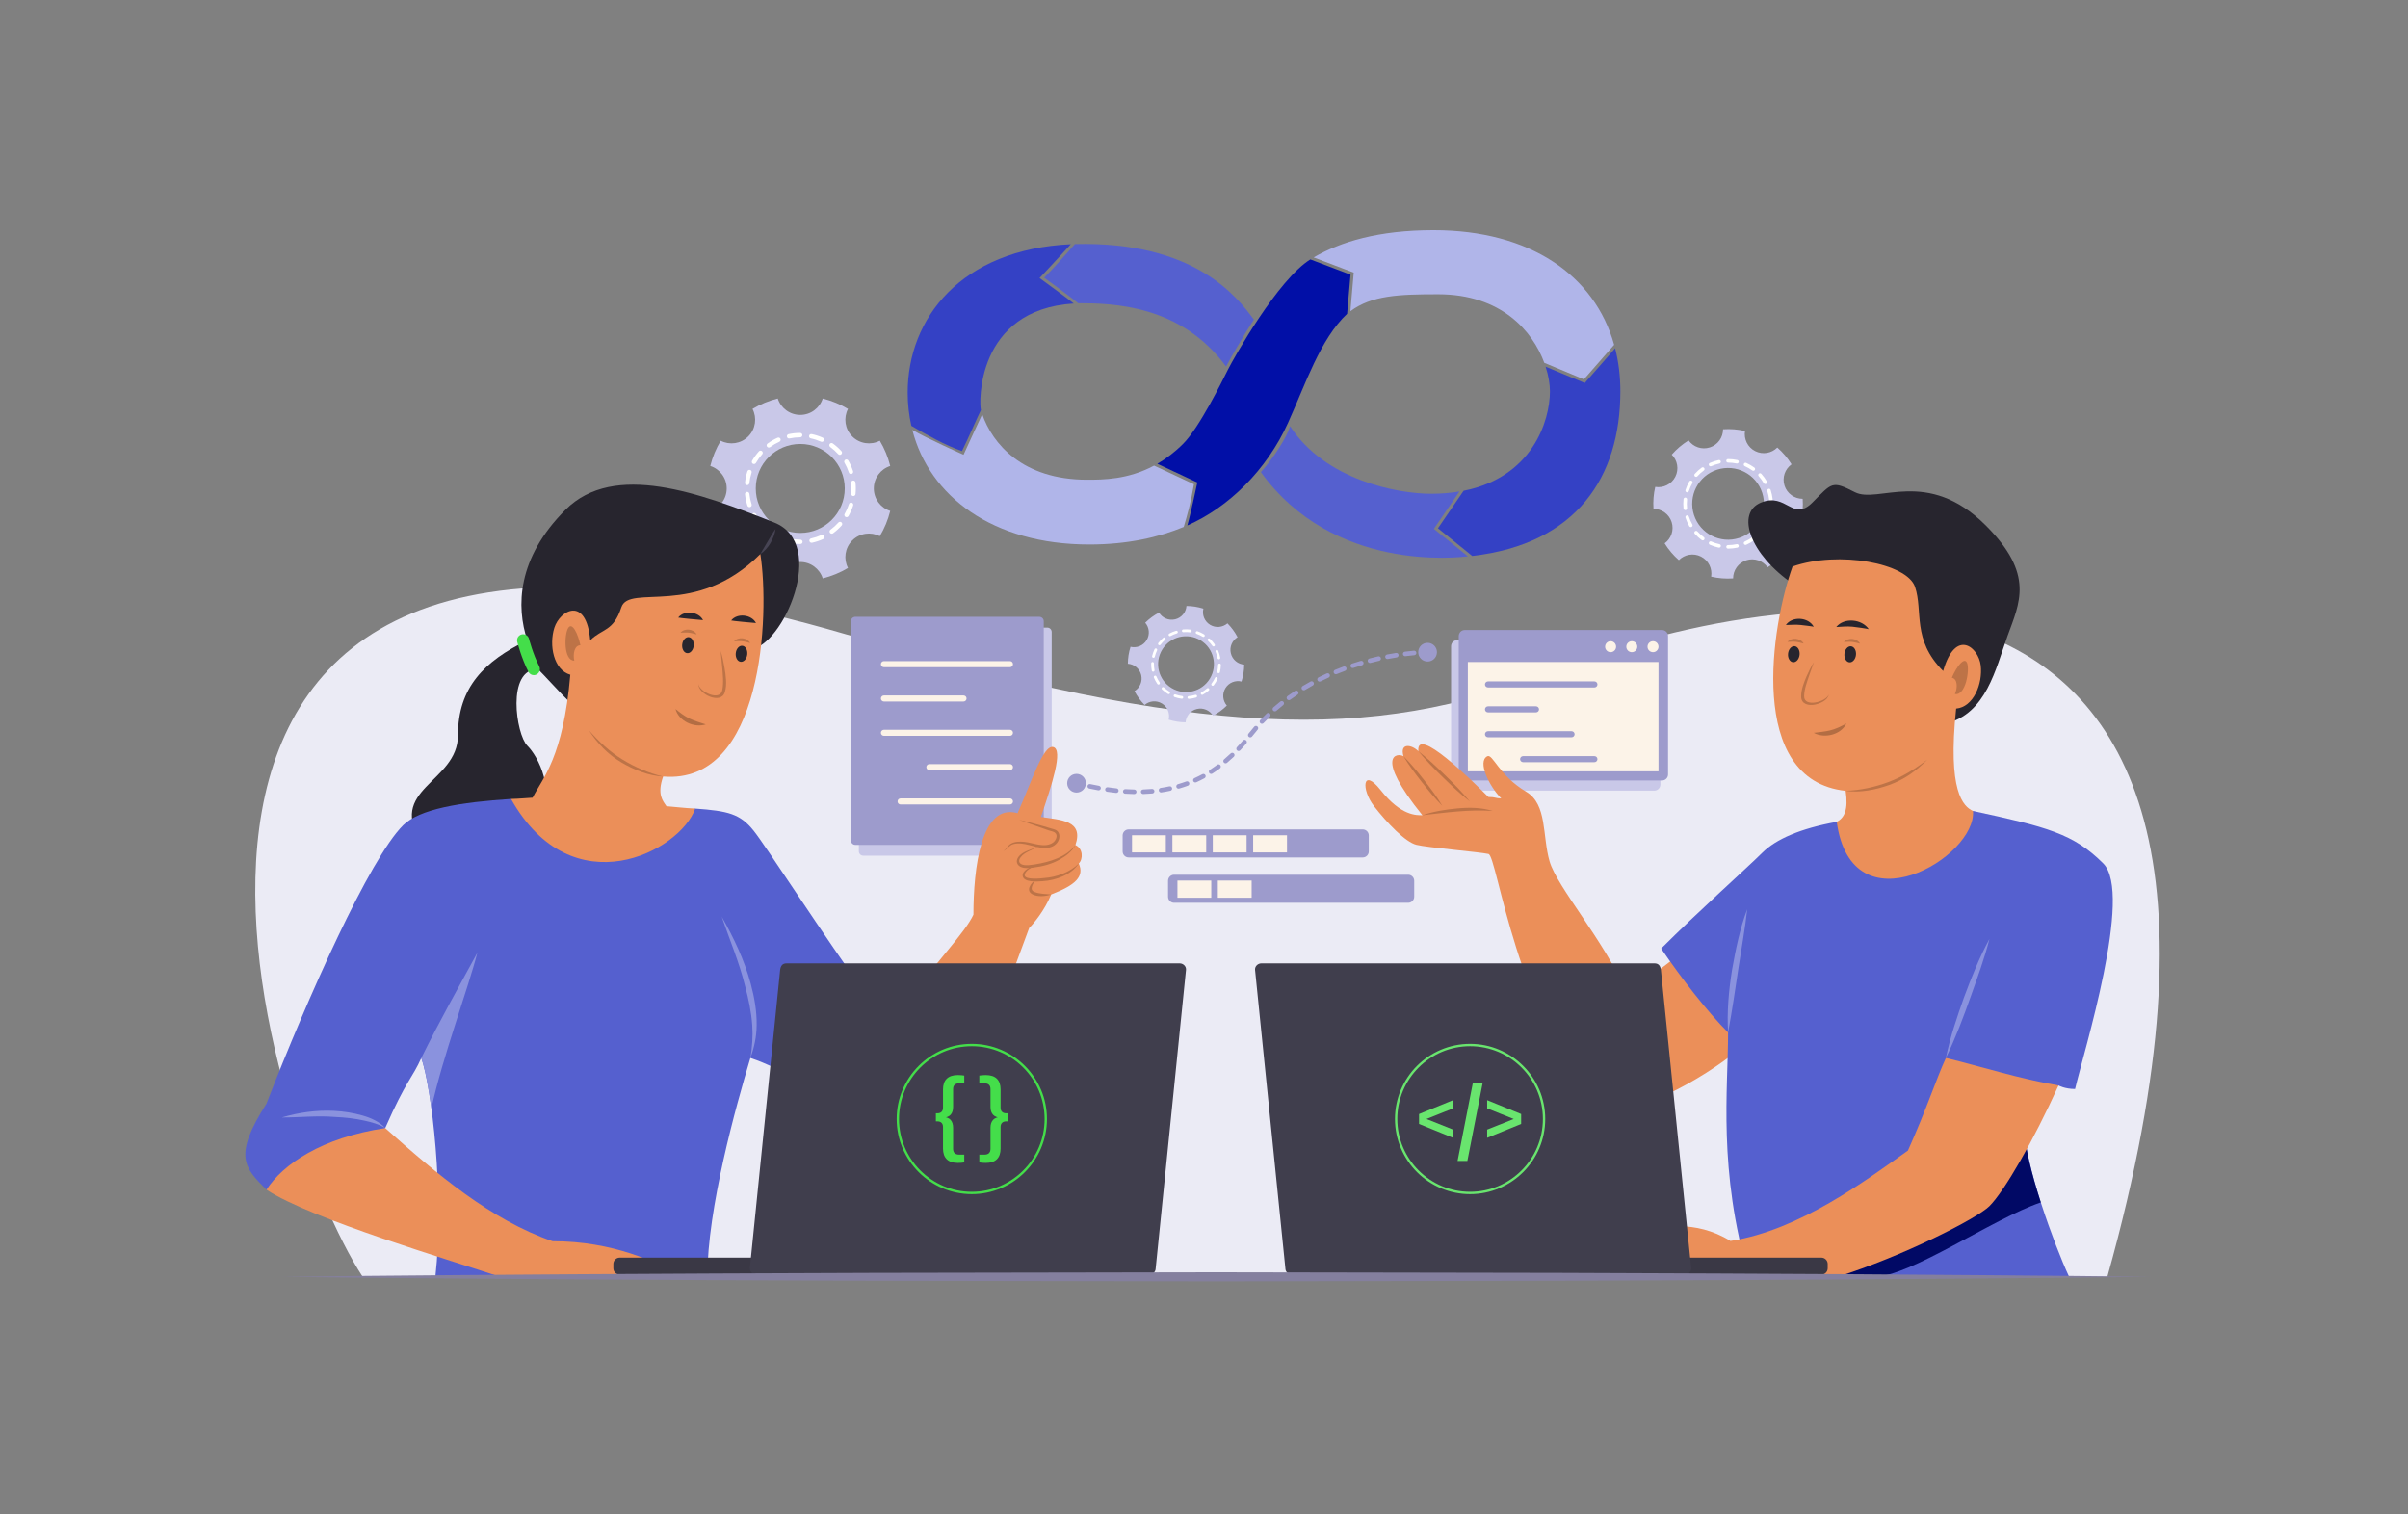
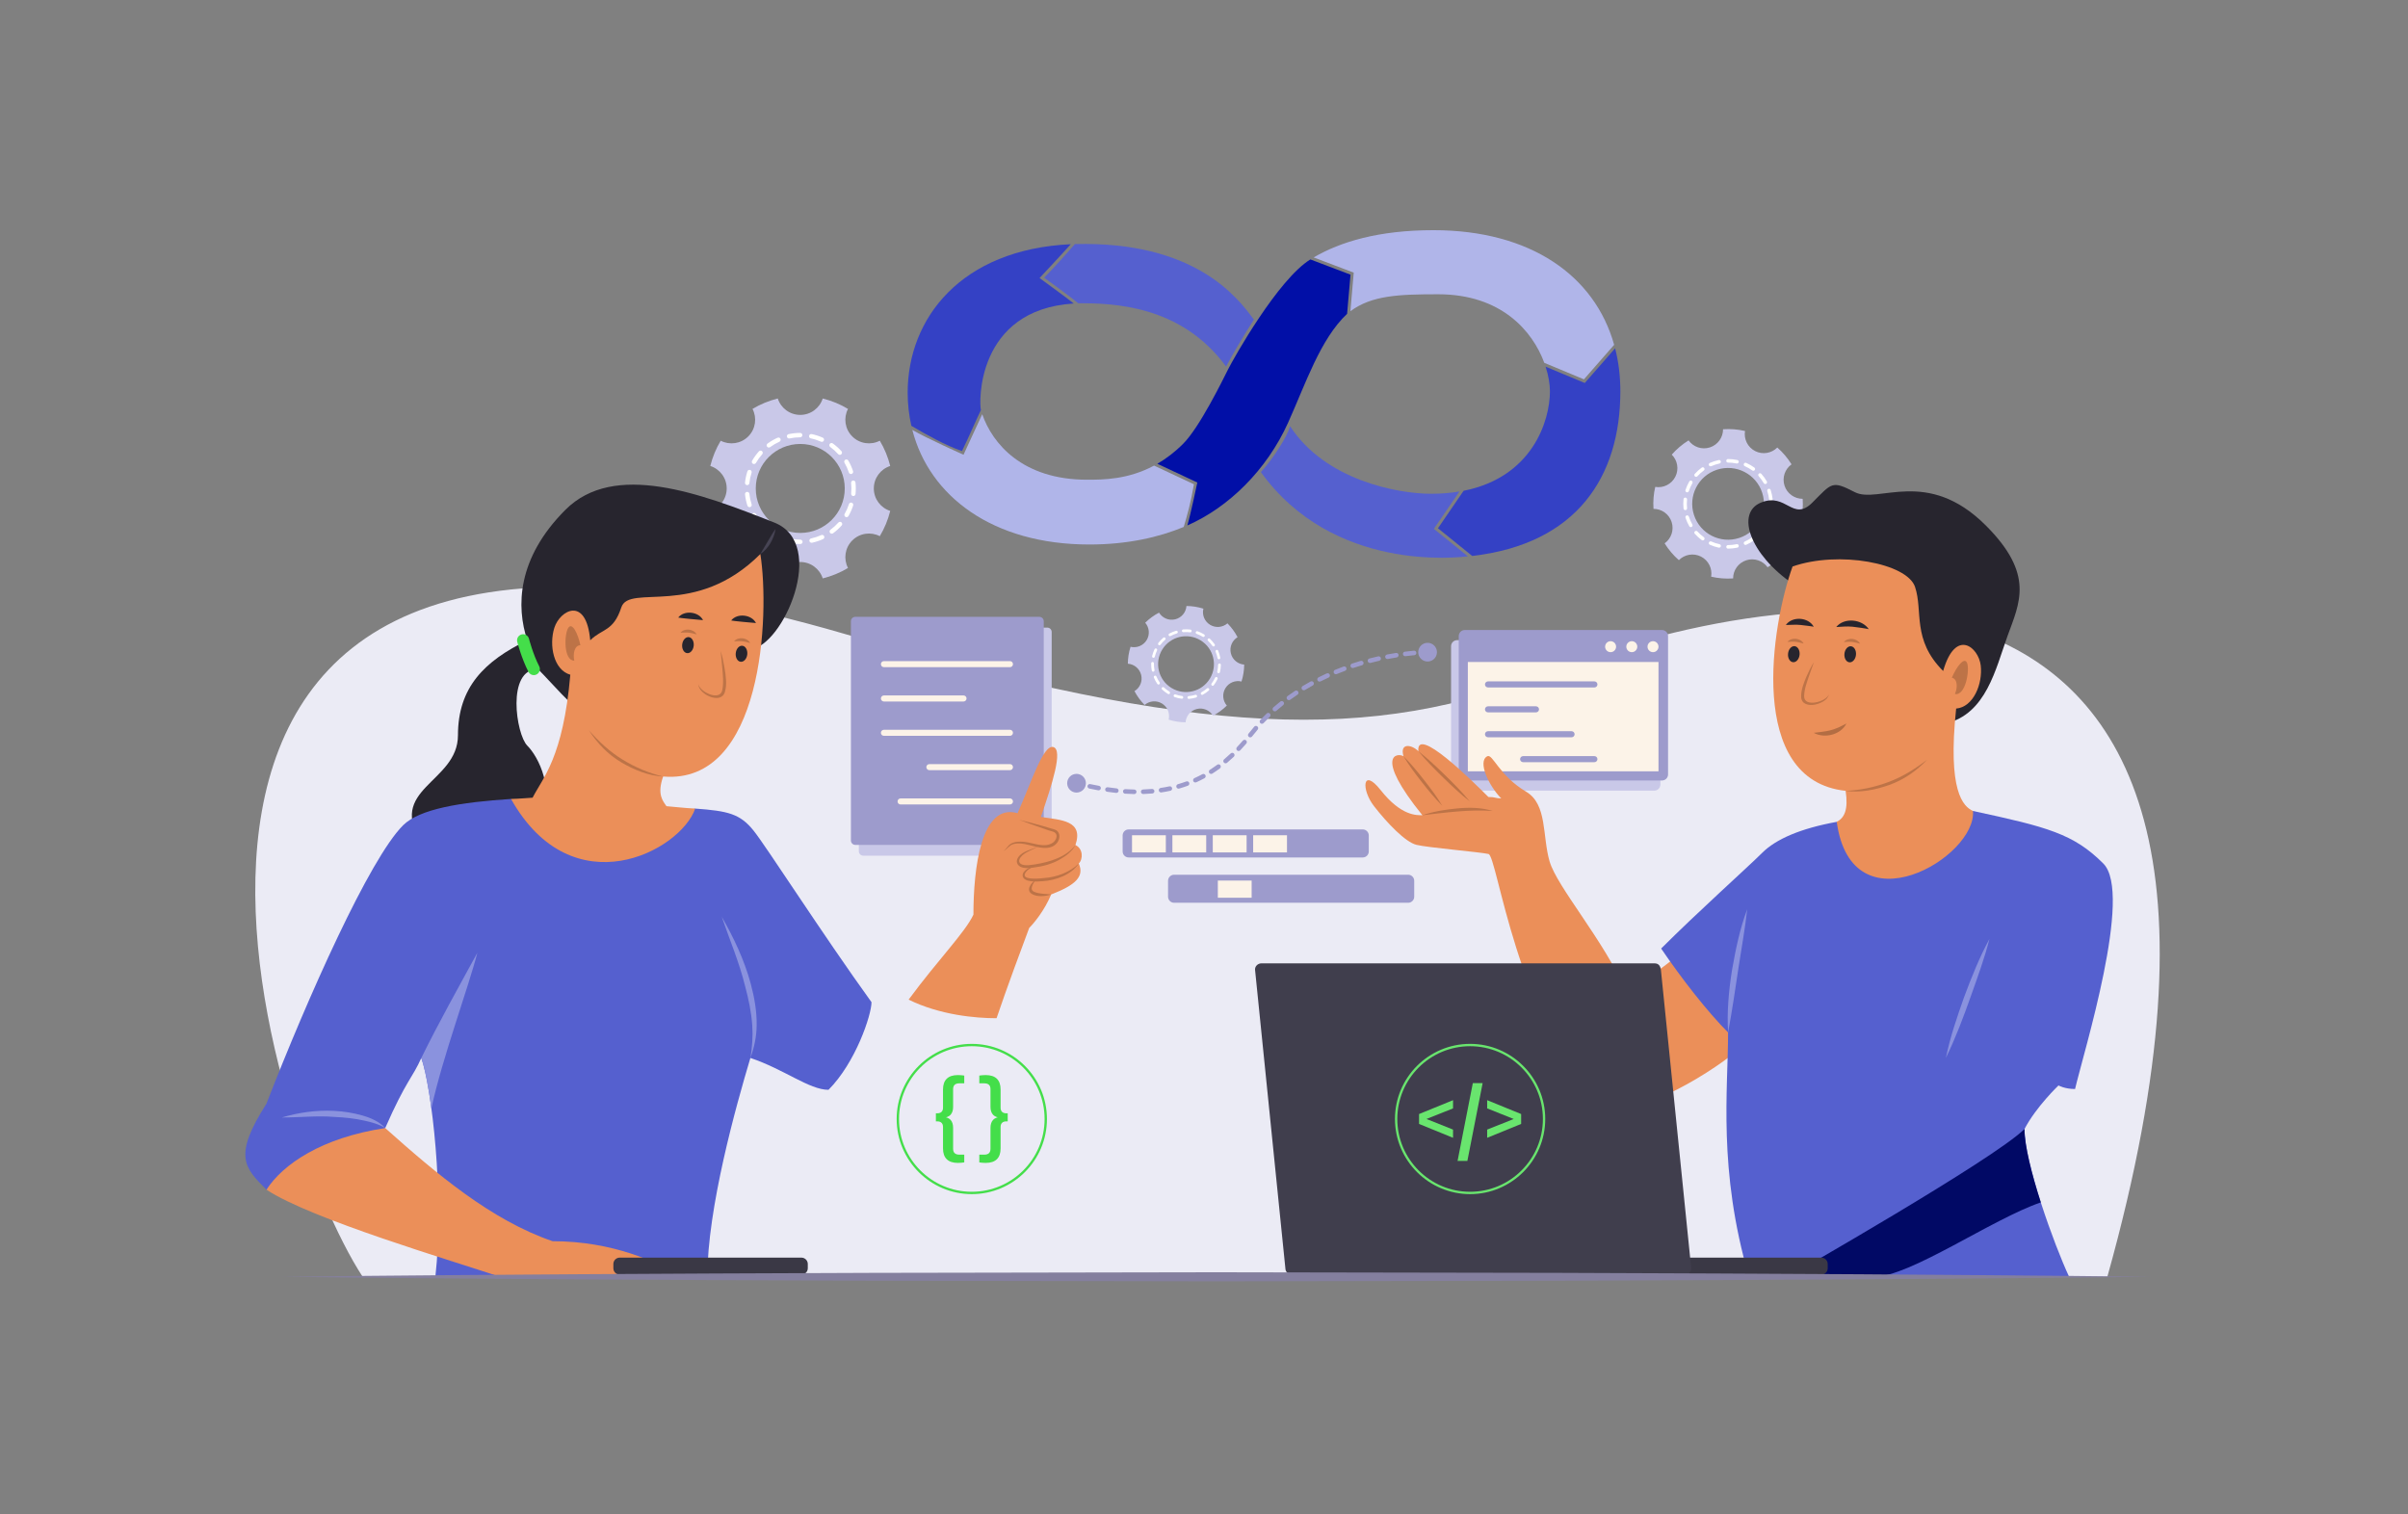
<svg xmlns="http://www.w3.org/2000/svg" width="795" height="500" viewBox="0 0 795 500" fill="none">
  <rect x="0" y="0" width="795" height="500" fill="#808080" stroke="none" />
  <g clip-path="url(#clip0_1069_2006)">
    <path d="M119.737 421.575C87.974 373.139 9.737 130.804 278.737 209.273C396.229 243.546 452.567 245.577 511.885 221.78C571.203 197.983 772.737 146.244 695.737 421.575C581.737 421.575 198.737 421.575 119.737 421.575Z" fill="#EBEBF5" />
    <path d="M264.205 185.563C267.68 185.561 270.62 187.836 271.626 190.978C274.599 190.237 277.406 189.075 279.963 187.537C278.447 184.604 278.915 180.909 281.376 178.448C283.836 175.987 287.531 175.52 290.466 177.035C292.005 174.478 293.163 171.672 293.906 168.698C290.764 167.693 288.491 164.751 288.491 161.277C288.491 157.803 290.764 154.861 293.904 153.856C293.164 150.883 292.005 148.076 290.466 145.519C287.531 147.034 283.837 146.566 281.377 144.105C278.915 141.645 278.447 137.95 279.964 135.015C277.406 133.478 274.6 132.318 271.626 131.577C270.62 134.717 267.68 136.991 264.205 136.991C260.73 136.991 257.789 134.717 256.784 131.576C253.81 132.317 251.003 133.477 248.445 135.015C249.962 137.95 249.494 141.645 247.033 144.105C244.572 146.566 240.878 147.034 237.944 145.519C236.405 148.076 235.245 150.883 234.504 153.856C237.645 154.861 239.919 157.803 239.919 161.277C239.919 164.751 237.645 167.692 234.506 168.698C235.246 171.672 236.405 174.478 237.944 177.035C240.878 175.52 244.572 175.988 247.033 178.448C249.494 180.909 249.962 184.604 248.445 187.538C251.003 189.075 253.81 190.237 256.783 190.976C257.789 187.836 260.731 185.561 264.205 185.563ZM249.516 161.277C249.515 153.165 256.093 146.587 264.205 146.588C272.317 146.587 278.896 153.164 278.895 161.277C278.896 169.39 272.318 175.966 264.205 175.966C256.092 175.967 249.515 169.389 249.516 161.277Z" fill="#C9C8E8" />
    <path d="M245.959 159.456C245.959 159.43 245.96 159.405 245.964 159.382C246.094 158.106 246.36 156.846 246.752 155.631C246.876 155.248 247.285 155.039 247.667 155.163C248.048 155.285 248.26 155.695 248.135 156.076C247.773 157.195 247.529 158.356 247.408 159.528C247.368 159.926 247.011 160.217 246.61 160.178C246.238 160.139 245.958 159.824 245.959 159.456ZM245.962 163.134C245.963 162.766 246.24 162.451 246.612 162.41C247.012 162.371 247.369 162.66 247.412 163.058C247.534 164.23 247.78 165.391 248.144 166.507C248.275 166.894 248.061 167.301 247.679 167.426C247.296 167.55 246.888 167.34 246.762 166.959C246.366 165.743 246.099 164.482 245.966 163.21C245.964 163.185 245.962 163.158 245.962 163.134ZM248.21 152.489C248.21 152.364 248.242 152.24 248.308 152.126C248.947 151.02 249.703 149.977 250.559 149.024C250.828 148.724 251.286 148.701 251.584 148.968C251.883 149.238 251.907 149.698 251.64 149.993C250.854 150.87 250.155 151.833 249.567 152.851C249.366 153.198 248.922 153.317 248.576 153.117C248.341 152.983 248.211 152.74 248.21 152.489ZM248.228 170.096C248.229 169.845 248.359 169.603 248.59 169.467C248.94 169.266 249.382 169.386 249.583 169.732C250.172 170.749 250.871 171.71 251.661 172.584C251.926 172.882 251.907 173.343 251.608 173.61C251.31 173.879 250.851 173.853 250.581 173.557C249.725 172.607 248.965 171.565 248.326 170.46C248.26 170.345 248.229 170.22 248.228 170.096ZM253.103 147.044C253.103 146.82 253.205 146.599 253.4 146.456C254.433 145.702 255.548 145.055 256.714 144.532C257.08 144.368 257.51 144.53 257.675 144.896C257.837 145.264 257.675 145.693 257.309 145.857C256.236 146.337 255.208 146.936 254.258 147.63C253.934 147.865 253.479 147.794 253.243 147.471C253.149 147.342 253.103 147.192 253.103 147.044ZM253.13 175.531C253.131 175.383 253.176 175.233 253.271 175.103C253.506 174.779 253.96 174.708 254.286 174.944C255.239 175.636 256.266 176.231 257.341 176.71C257.709 176.873 257.87 177.308 257.709 177.67C257.545 178.036 257.115 178.201 256.749 178.037C255.582 177.517 254.466 176.872 253.431 176.118C253.235 175.976 253.13 175.755 253.13 175.531ZM259.783 144.053C259.783 143.717 260.016 143.414 260.358 143.342C261.605 143.076 262.886 142.941 264.168 142.939C264.568 142.936 264.895 143.259 264.896 143.663H264.897C264.897 144.063 264.573 144.39 264.172 144.39C262.991 144.393 261.81 144.52 260.663 144.763C260.269 144.848 259.884 144.597 259.799 144.205C259.788 144.152 259.783 144.101 259.783 144.053ZM259.818 178.512C259.818 178.462 259.823 178.411 259.835 178.361C259.917 177.969 260.303 177.718 260.696 177.8C261.843 178.043 263.025 178.166 264.205 178.166C264.607 178.166 264.969 178.492 264.969 178.893C264.969 179.294 264.68 179.619 264.278 179.619H264.207C262.925 179.619 261.644 179.486 260.398 179.224C260.053 179.15 259.82 178.848 259.818 178.512ZM267.102 144.038C267.104 143.987 267.108 143.937 267.119 143.887C267.2 143.495 267.586 143.244 267.978 143.326C269.231 143.587 270.459 143.983 271.627 144.501C271.995 144.663 272.162 145.089 271.997 145.461C271.833 145.826 271.405 145.993 271.039 145.829C269.963 145.353 268.834 144.988 267.682 144.748C267.339 144.676 267.102 144.374 267.102 144.038ZM267.209 178.495C267.21 178.159 267.441 177.859 267.782 177.784C268.935 177.537 270.061 177.165 271.134 176.683C271.5 176.517 271.929 176.681 272.095 177.047C272.257 177.411 272.097 177.842 271.73 178.007C270.567 178.53 269.34 178.934 268.09 179.204C267.696 179.289 267.309 179.04 267.226 178.647C267.215 178.597 267.209 178.546 267.209 178.495ZM273.796 147.002C273.796 146.853 273.841 146.704 273.934 146.576C274.17 146.251 274.624 146.178 274.949 146.413C275.985 147.162 276.943 148.022 277.803 148.971C278.071 149.27 278.047 149.728 277.75 149.997C277.454 150.267 276.994 150.244 276.725 149.945C275.935 149.073 275.05 148.278 274.097 147.59C273.902 147.447 273.796 147.226 273.796 147.002ZM273.883 175.491C273.882 175.267 273.987 175.047 274.18 174.905C275.127 174.211 276.006 173.414 276.794 172.533C277.062 172.233 277.521 172.209 277.82 172.477C278.117 172.743 278.143 173.203 277.876 173.501C277.021 174.457 276.066 175.322 275.039 176.076C274.716 176.313 274.261 176.243 274.023 175.919C273.929 175.79 273.883 175.641 273.883 175.491ZM278.71 152.428C278.711 152.18 278.839 151.936 279.07 151.8C279.419 151.598 279.863 151.717 280.064 152.062C280.709 153.171 281.237 154.346 281.635 155.56C281.761 155.94 281.552 156.351 281.17 156.476C280.788 156.602 280.379 156.393 280.253 156.011C279.889 154.897 279.4 153.812 278.809 152.793C278.742 152.679 278.71 152.553 278.71 152.428ZM278.764 170.033C278.764 169.91 278.794 169.786 278.861 169.673C279.448 168.65 279.927 167.564 280.286 166.444C280.411 166.063 280.819 165.853 281.201 165.975C281.584 166.097 281.795 166.508 281.671 166.888C281.28 168.106 280.759 169.284 280.121 170.395C279.921 170.745 279.477 170.864 279.129 170.665C278.895 170.529 278.764 170.284 278.764 170.033ZM280.991 159.382C280.991 159.018 281.267 158.702 281.64 158.662C282.039 158.619 282.398 158.907 282.44 159.307C282.576 160.572 282.577 161.884 282.452 163.136C282.411 163.534 282.055 163.825 281.655 163.786C281.257 163.746 280.975 163.379 281.006 162.989C281.121 161.833 281.121 160.628 280.995 159.46C280.993 159.435 280.991 159.409 280.991 159.382Z" fill="white" />
    <path d="M589.156 160.347C588.296 157.681 589.314 154.862 591.476 153.311C590.171 151.214 588.585 149.348 586.773 147.766C584.897 149.657 581.946 150.21 579.449 148.932C576.953 147.654 575.678 144.935 576.115 142.308C573.771 141.76 571.33 141.567 568.866 141.733C568.872 144.392 567.178 146.867 564.512 147.726C561.847 148.586 559.028 147.569 557.479 145.408C555.381 146.714 553.515 148.297 551.933 150.111C553.822 151.987 554.377 154.938 553.1 157.434C551.821 159.932 549.101 161.206 546.476 160.769C545.927 163.113 545.732 165.553 545.9 168.017C548.559 168.012 551.032 169.705 551.892 172.371C552.752 175.037 551.736 177.856 549.575 179.406C550.879 181.504 552.465 183.369 554.28 184.95C556.153 183.061 559.105 182.507 561.602 183.785C564.098 185.063 565.373 187.783 564.936 190.409C567.28 190.956 569.72 191.15 572.185 190.984C572.178 188.325 573.872 185.851 576.538 184.991C579.203 184.132 582.023 185.148 583.573 187.309C585.67 186.003 587.537 184.419 589.119 182.606C587.229 180.73 586.675 177.779 587.952 175.283C589.231 172.785 591.95 171.511 594.577 171.947C595.123 169.604 595.319 167.164 595.152 164.7C592.491 164.705 590.016 163.013 589.156 160.347ZM574.161 177.631C567.937 179.639 561.263 176.22 559.255 169.995C557.246 163.77 560.663 157.096 566.888 155.088C573.113 153.079 579.787 156.497 581.796 162.722C583.805 168.947 580.386 175.622 574.161 177.631Z" fill="#C9C8E8" />
    <path d="M573.644 180.81C573.624 180.816 573.605 180.822 573.585 180.825C572.576 181.04 571.541 181.149 570.512 181.148C570.189 181.148 569.927 180.885 569.927 180.562C569.926 180.239 570.19 179.975 570.513 179.977C571.461 179.977 572.412 179.877 573.341 179.68C573.657 179.613 573.968 179.815 574.036 180.131C574.1 180.427 573.927 180.718 573.644 180.81ZM576.466 179.895C576.183 179.987 575.871 179.852 575.751 179.575C575.62 179.278 575.755 178.933 576.048 178.802C576.917 178.417 577.747 177.941 578.514 177.384C578.778 177.189 579.144 177.254 579.333 177.515C579.522 177.778 579.463 178.144 579.202 178.333C578.369 178.937 577.468 179.454 576.523 179.873C576.504 179.882 576.484 179.889 576.466 179.895ZM567.741 180.806C567.647 180.836 567.544 180.843 567.438 180.822C566.431 180.606 565.445 180.283 564.501 179.863C564.206 179.731 564.073 179.386 564.206 179.09C564.337 178.794 564.685 178.663 564.979 178.793C565.846 179.181 566.757 179.479 567.684 179.677C567.999 179.745 568.203 180.056 568.134 180.372C568.088 180.584 567.932 180.744 567.741 180.806ZM581.247 176.433C581.054 176.496 580.835 176.455 580.674 176.311C580.434 176.094 580.415 175.723 580.63 175.484C581.266 174.78 581.828 174.005 582.305 173.183C582.468 172.905 582.826 172.806 583.105 172.97C583.384 173.132 583.48 173.491 583.319 173.77C582.802 174.664 582.188 175.504 581.501 176.267C581.43 176.348 581.343 176.402 581.247 176.433ZM562.35 178.401C562.18 178.456 561.986 178.431 561.828 178.317C560.994 177.712 560.221 177.017 559.533 176.251C559.315 176.012 559.332 175.642 559.573 175.425C559.814 175.21 560.184 175.228 560.4 175.468C561.035 176.172 561.748 176.813 562.517 177.369C562.778 177.56 562.834 177.927 562.646 178.187C562.571 178.292 562.465 178.364 562.35 178.401ZM584.204 171.326C584.09 171.363 583.963 171.365 583.841 171.325C583.534 171.224 583.365 170.893 583.467 170.587C583.764 169.684 583.965 168.748 584.066 167.805C584.1 167.483 584.394 167.251 584.71 167.285C585.033 167.319 585.265 167.608 585.233 167.93C585.123 168.955 584.902 169.971 584.581 170.952C584.519 171.136 584.373 171.271 584.204 171.326ZM558.402 174.016C558.145 174.099 557.857 173.995 557.716 173.75C557.203 172.859 556.782 171.91 556.461 170.929C556.361 170.621 556.53 170.29 556.839 170.19C557.147 170.091 557.476 170.259 557.575 170.567C557.869 171.472 558.259 172.346 558.73 173.168C558.891 173.448 558.795 173.806 558.514 173.968C558.479 173.988 558.439 174.004 558.402 174.016ZM584.834 165.458C584.796 165.47 584.754 165.479 584.712 165.483C584.393 165.517 584.104 165.284 584.07 164.962C583.971 164.02 583.774 163.083 583.481 162.178C583.382 161.869 583.541 161.512 583.85 161.412C584.157 161.312 584.477 161.454 584.577 161.763L584.595 161.819C584.911 162.801 585.127 163.817 585.236 164.84C585.265 165.119 585.092 165.374 584.834 165.458ZM556.579 168.404C556.542 168.416 556.503 168.424 556.46 168.428C556.14 168.461 555.851 168.229 555.817 167.907C555.707 166.881 555.708 165.841 555.817 164.816C555.848 164.494 556.133 164.26 556.46 164.295C556.781 164.328 557.015 164.616 556.981 164.939C556.882 165.881 556.882 166.838 556.985 167.782C557.011 168.064 556.838 168.32 556.579 168.404ZM582.992 159.791C582.734 159.874 582.445 159.77 582.303 159.526C581.827 158.705 581.263 157.931 580.63 157.227C580.412 156.988 580.431 156.618 580.672 156.4C580.911 156.185 581.28 156.202 581.497 156.443C582.187 157.206 582.802 158.046 583.318 158.939C583.48 159.218 583.383 159.579 583.104 159.74C583.068 159.761 583.031 159.778 582.992 159.791ZM557.198 162.533C557.085 162.569 556.957 162.572 556.837 162.533C556.529 162.432 556.36 162.101 556.46 161.795C556.778 160.816 557.2 159.867 557.717 158.973C557.879 158.693 558.238 158.598 558.516 158.758C558.798 158.919 558.894 159.278 558.732 159.558C558.257 160.381 557.867 161.255 557.575 162.158C557.513 162.342 557.369 162.477 557.198 162.533ZM579.035 155.414C578.865 155.47 578.668 155.445 578.512 155.331C577.744 154.776 576.916 154.299 576.045 153.913C575.749 153.782 575.616 153.434 575.747 153.139C575.879 152.844 576.225 152.71 576.519 152.841C577.465 153.261 578.367 153.779 579.199 154.381C579.462 154.57 579.522 154.936 579.331 155.198C579.253 155.304 579.149 155.378 579.035 155.414ZM560.145 157.421C559.954 157.482 559.734 157.442 559.572 157.299C559.332 157.081 559.31 156.712 559.527 156.472C560.216 155.701 560.99 155.006 561.822 154.401C562.084 154.21 562.449 154.268 562.639 154.53C562.83 154.792 562.773 155.159 562.511 155.348C561.744 155.905 561.034 156.546 560.401 157.253C560.328 157.333 560.239 157.391 560.145 157.421ZM573.639 153.02C573.544 153.05 573.442 153.056 573.337 153.035C572.407 152.838 571.455 152.74 570.508 152.74C570.183 152.741 569.922 152.478 569.921 152.156C569.92 151.831 570.183 151.567 570.506 151.568C571.536 151.567 572.57 151.675 573.581 151.889C573.896 151.956 574.098 152.267 574.032 152.583C573.987 152.797 573.832 152.958 573.639 153.02ZM564.915 153.948C564.635 154.039 564.322 153.905 564.202 153.628C564.069 153.333 564.202 152.986 564.499 152.855C565.435 152.439 566.441 152.113 567.433 151.899C567.75 151.832 568.063 152.033 568.129 152.349C568.197 152.665 567.985 152.971 567.681 153.044C566.763 153.242 565.839 153.541 564.974 153.926C564.954 153.935 564.934 153.942 564.915 153.948Z" fill="white" />
    <path d="M383.629 232.29C385.488 233.424 386.319 235.603 385.831 237.613C387.665 238.187 389.547 238.483 391.418 238.496C391.565 236.431 393.023 234.605 395.145 234.093C397.266 233.579 399.397 234.536 400.473 236.306C402.131 235.441 403.668 234.317 405.039 232.968C403.686 231.404 403.43 229.085 404.564 227.227C405.699 225.367 407.878 224.535 409.886 225.023C410.462 223.19 410.759 221.308 410.771 219.437C408.705 219.289 406.88 217.832 406.367 215.71C405.853 213.589 406.81 211.458 408.582 210.383C407.715 208.725 406.592 207.187 405.242 205.819C403.678 207.171 401.359 207.427 399.5 206.293C397.641 205.157 396.809 202.979 397.297 200.969C395.463 200.395 393.581 200.098 391.71 200.085C391.563 202.151 390.105 203.976 387.983 204.488C385.862 205.002 383.732 204.046 382.656 202.276C380.997 203.141 379.459 204.265 378.091 205.615C379.444 207.178 379.7 209.497 378.565 211.356C377.43 213.215 375.252 214.046 373.243 213.559C372.668 215.393 372.371 217.274 372.359 219.145C374.424 219.293 376.249 220.75 376.762 222.872C377.275 224.993 376.319 227.124 374.548 228.199C375.414 229.857 376.537 231.397 377.888 232.763C379.453 231.41 381.769 231.153 383.629 232.29ZM383.702 214.489C386.352 210.147 392.023 208.775 396.366 211.426C400.708 214.076 402.08 219.746 399.429 224.089C396.779 228.433 391.108 229.803 386.766 227.152C382.421 224.502 381.05 218.832 383.702 214.489Z" fill="#C9C8E8" />
    <path d="M382.394 212.352C382.402 212.338 382.412 212.326 382.42 212.314C382.907 211.674 383.461 211.085 384.067 210.564C384.259 210.4 384.546 210.421 384.711 210.613C384.875 210.802 384.854 211.092 384.663 211.255C384.103 211.735 383.593 212.277 383.146 212.865C382.995 213.065 382.708 213.104 382.506 212.953C382.32 212.81 382.274 212.55 382.394 212.352ZM381.194 214.322C381.315 214.126 381.566 214.047 381.779 214.147C382.006 214.257 382.102 214.529 381.995 214.755C381.678 215.423 381.43 216.124 381.26 216.841C381.204 217.091 380.956 217.238 380.711 217.181C380.466 217.122 380.316 216.876 380.373 216.631C380.559 215.852 380.827 215.089 381.172 214.364C381.178 214.351 381.186 214.336 381.194 214.322ZM385.876 209.359C385.916 209.292 385.974 209.236 386.046 209.197C386.749 208.813 387.495 208.502 388.265 208.272C388.507 208.199 388.759 208.336 388.832 208.577C388.903 208.819 388.766 209.073 388.526 209.144C387.818 209.356 387.13 209.643 386.482 209.997C386.261 210.117 385.984 210.036 385.865 209.815C385.784 209.667 385.794 209.494 385.876 209.359ZM380.131 218.79C380.214 218.655 380.363 218.568 380.53 218.571C380.783 218.578 380.981 218.786 380.975 219.037C380.958 219.773 381.019 220.517 381.156 221.243C381.201 221.489 381.04 221.729 380.793 221.774C380.546 221.821 380.308 221.658 380.261 221.411C380.113 220.622 380.046 219.816 380.066 219.017C380.068 218.933 380.091 218.856 380.131 218.79ZM390.274 208.043C390.346 207.924 390.474 207.839 390.625 207.826C391.425 207.76 392.233 207.777 393.028 207.879C393.277 207.911 393.455 208.138 393.423 208.388C393.39 208.638 393.163 208.815 392.914 208.783C392.182 208.69 391.437 208.675 390.701 208.735C390.45 208.756 390.23 208.569 390.21 208.318C390.201 208.218 390.225 208.123 390.274 208.043ZM380.98 223.301C381.029 223.222 381.102 223.156 381.195 223.118C381.426 223.021 381.693 223.132 381.79 223.364C382.074 224.046 382.43 224.7 382.849 225.307C382.993 225.515 382.937 225.8 382.732 225.941C382.525 226.085 382.241 226.032 382.098 225.824C381.644 225.165 381.257 224.455 380.95 223.713C380.89 223.573 380.907 223.421 380.98 223.301ZM394.827 208.625C394.936 208.444 395.161 208.359 395.367 208.433C396.122 208.698 396.852 209.044 397.539 209.461C397.754 209.59 397.822 209.87 397.691 210.086L397.692 210.087C397.56 210.301 397.281 210.37 397.066 210.239C396.433 209.854 395.759 209.536 395.066 209.292C394.828 209.209 394.703 208.948 394.786 208.711C394.797 208.68 394.811 208.65 394.827 208.625ZM383.585 227.082C383.602 227.055 383.62 227.029 383.644 227.006C383.816 226.823 384.104 226.815 384.288 226.987C384.822 227.492 385.415 227.943 386.047 228.329C386.262 228.461 386.349 228.753 386.218 228.968C386.087 229.183 385.826 229.262 385.611 229.131L385.573 229.108C384.887 228.689 384.245 228.199 383.663 227.651C383.502 227.501 383.476 227.263 383.585 227.082ZM398.749 211.009C398.767 210.983 398.786 210.956 398.808 210.934C398.98 210.75 399.268 210.742 399.453 210.914C400.037 211.463 400.565 212.077 401.021 212.735C401.165 212.943 401.116 213.225 400.906 213.37C400.699 213.513 400.416 213.462 400.273 213.254C399.851 212.649 399.367 212.084 398.829 211.578C398.668 211.428 398.64 211.188 398.749 211.009ZM387.547 229.488C387.657 229.308 387.88 229.223 388.086 229.295C388.784 229.539 389.509 229.708 390.24 229.801C390.49 229.832 390.666 230.06 390.636 230.31C390.603 230.558 390.377 230.736 390.126 230.705C389.332 230.605 388.544 230.42 387.786 230.157C387.548 230.073 387.422 229.814 387.506 229.576C387.517 229.544 387.531 229.514 387.547 229.488ZM401.365 214.782C401.414 214.703 401.486 214.637 401.578 214.599C401.81 214.502 402.078 214.612 402.175 214.843C402.485 215.582 402.716 216.356 402.867 217.145C402.913 217.393 402.75 217.63 402.503 217.677C402.256 217.725 402.018 217.563 401.971 217.315C401.833 216.589 401.619 215.876 401.334 215.196C401.275 215.056 401.291 214.902 401.365 214.782ZM392.102 230.06C392.174 229.94 392.302 229.856 392.453 229.844C393.186 229.781 393.917 229.642 394.627 229.428C394.868 229.355 395.121 229.492 395.194 229.734C395.266 229.973 395.13 230.228 394.889 230.3C394.119 230.532 393.325 230.684 392.53 230.752C392.278 230.772 392.058 230.587 392.037 230.336C392.028 230.235 392.053 230.141 392.102 230.06ZM402.222 219.293C402.304 219.16 402.452 219.071 402.62 219.074C402.872 219.08 403.071 219.289 403.066 219.539C403.048 220.344 402.948 221.144 402.764 221.926C402.707 222.17 402.461 222.321 402.215 222.264C401.97 222.206 401.818 221.961 401.877 221.715C402.045 221 402.139 220.259 402.154 219.522C402.157 219.437 402.181 219.359 402.222 219.293ZM396.497 228.734C396.538 228.669 396.594 228.612 396.667 228.572C397.315 228.217 397.927 227.793 398.485 227.31C398.675 227.146 398.963 227.167 399.128 227.358C399.293 227.548 399.271 227.837 399.081 228C398.474 228.524 397.81 228.985 397.105 229.371C396.883 229.492 396.608 229.412 396.486 229.191C396.406 229.043 396.415 228.868 396.497 228.734ZM401.169 223.761C401.288 223.566 401.54 223.488 401.753 223.587C401.982 223.694 402.078 223.966 401.97 224.193C401.629 224.916 401.201 225.618 400.726 226.247C400.574 226.447 400.287 226.486 400.086 226.335C399.886 226.184 399.854 225.896 399.999 225.697C400.438 225.115 400.831 224.47 401.146 223.803C401.154 223.789 401.162 223.774 401.169 223.761Z" fill="white" />
    <path d="M548.175 259.05C548.175 260.154 547.279 261.05 546.175 261.05H481.072C479.968 261.05 479.072 260.154 479.072 259.05V213.366C479.072 212.261 479.968 211.366 481.072 211.366H546.175C547.279 211.366 548.175 212.261 548.175 213.366V259.05Z" fill="#C9C8E8" />
    <path d="M550.708 255.704C550.708 256.809 549.813 257.703 548.708 257.703H483.605C482.501 257.703 481.605 256.809 481.605 255.704V210.02C481.605 208.916 482.501 208.02 483.605 208.02H548.708C549.813 208.02 550.708 208.916 550.708 210.02V255.704Z" fill="#9D9BCC" />
    <path d="M547.551 218.577H484.607V254.677H547.551V218.577Z" fill="#FCF3E8" />
    <path d="M545.739 215.335C546.74 215.335 547.552 214.523 547.552 213.522C547.552 212.521 546.74 211.709 545.739 211.709C544.737 211.709 543.926 212.521 543.926 213.522C543.926 214.523 544.737 215.335 545.739 215.335Z" fill="#FCF3E8" />
    <path d="M538.739 215.335C539.74 215.335 540.552 214.523 540.552 213.522C540.552 212.521 539.74 211.709 538.739 211.709C537.737 211.709 536.926 212.521 536.926 213.522C536.926 214.523 537.737 215.335 538.739 215.335Z" fill="#FCF3E8" />
    <path d="M531.739 215.335C532.74 215.335 533.552 214.523 533.552 213.522C533.552 212.521 532.74 211.709 531.739 211.709C530.737 211.709 529.926 212.521 529.926 213.522C529.926 214.523 530.737 215.335 531.739 215.335Z" fill="#FCF3E8" />
    <path d="M526.394 226.984H491.262C490.709 226.984 490.262 226.537 490.262 225.984C490.262 225.432 490.709 224.984 491.262 224.984H526.394C526.947 224.984 527.394 225.432 527.394 225.984C527.394 226.537 526.947 226.984 526.394 226.984Z" fill="#9D9BCC" />
    <path d="M507.106 235.209H491.262C490.709 235.209 490.262 234.762 490.262 234.209C490.262 233.657 490.709 233.209 491.262 233.209H507.106C507.659 233.209 508.106 233.657 508.106 234.209C508.106 234.762 507.659 235.209 507.106 235.209Z" fill="#9D9BCC" />
    <path d="M518.856 243.433H491.262C490.709 243.433 490.262 242.986 490.262 242.433C490.262 241.881 490.709 241.433 491.262 241.433H518.856C519.409 241.433 519.856 241.881 519.856 242.433C519.856 242.986 519.409 243.433 518.856 243.433Z" fill="#9D9BCC" />
    <path d="M526.393 251.658H502.855C502.302 251.658 501.855 251.211 501.855 250.658C501.855 250.105 502.302 249.658 502.855 249.658H526.393C526.946 249.658 527.393 250.105 527.393 250.658C527.393 251.211 526.946 251.658 526.393 251.658Z" fill="#9D9BCC" />
    <path d="M347.213 281.078C347.213 281.877 346.566 282.525 345.766 282.525H284.996C284.196 282.525 283.549 281.877 283.549 281.078V208.674C283.549 207.874 284.196 207.226 284.996 207.226H345.766C346.566 207.226 347.213 207.874 347.213 208.674V281.078Z" fill="#C9C8E8" />
    <path d="M344.593 277.519C344.593 278.318 343.946 278.966 343.146 278.966H282.375C281.575 278.966 280.928 278.318 280.928 277.519V205.114C280.928 204.315 281.576 203.667 282.375 203.667H343.146C343.946 203.667 344.593 204.315 344.593 205.114V277.519Z" fill="#9D9BCC" />
    <path d="M333.435 220.289H291.83C291.277 220.289 290.83 219.842 290.83 219.289C290.83 218.737 291.277 218.289 291.83 218.289H333.435C333.987 218.289 334.435 218.737 334.435 219.289C334.435 219.842 333.987 220.289 333.435 220.289Z" fill="#FCF3E8" />
    <path d="M318.105 231.624H291.83C291.277 231.624 290.83 231.176 290.83 230.624C290.83 230.071 291.277 229.624 291.83 229.624H318.105C318.657 229.624 319.105 230.071 319.105 230.624C319.105 231.176 318.657 231.624 318.105 231.624Z" fill="#FCF3E8" />
    <path d="M333.435 242.958H291.83C291.277 242.958 290.83 242.511 290.83 241.958C290.83 241.406 291.277 240.958 291.83 240.958H333.435C333.987 240.958 334.435 241.406 334.435 241.958C334.435 242.511 333.987 242.958 333.435 242.958Z" fill="#FCF3E8" />
    <path d="M333.435 254.292H306.83C306.277 254.292 305.83 253.844 305.83 253.292C305.83 252.74 306.277 252.293 306.83 252.293H333.435C333.987 252.293 334.435 252.74 334.435 253.292C334.435 253.844 333.987 254.292 333.435 254.292Z" fill="#FCF3E8" />
    <path d="M333.435 265.624H297.33C296.777 265.624 296.33 265.177 296.33 264.624C296.33 264.071 296.777 263.624 297.33 263.624H333.435C333.987 263.624 334.435 264.071 334.435 264.624C334.435 265.177 333.987 265.624 333.435 265.624Z" fill="#FCF3E8" />
    <path d="M469.821 216.132C469.424 216.132 469.093 215.819 469.073 215.418C469.053 215.004 469.372 214.652 469.786 214.633C470.765 214.585 471.304 214.585 471.316 214.585C471.73 214.585 472.066 214.921 472.066 215.335C472.066 215.749 471.73 216.085 471.316 216.085C471.305 216.085 470.791 216.086 469.858 216.131C469.845 216.131 469.833 216.132 469.821 216.132Z" fill="#9D9BCC" />
    <path d="M374.463 262.189C374.458 262.189 374.453 262.189 374.448 262.189C373.466 262.17 372.46 262.127 371.455 262.061C371.042 262.034 370.728 261.677 370.756 261.264C370.783 260.85 371.149 260.541 371.553 260.565C372.535 260.63 373.519 260.67 374.477 260.689C374.891 260.697 375.22 261.04 375.212 261.454C375.204 261.862 374.87 262.189 374.463 262.189ZM377.422 262.171C377.019 262.171 376.686 261.851 376.673 261.445C376.66 261.031 376.985 260.684 377.399 260.672C378.378 260.641 379.359 260.583 380.313 260.499C380.722 260.465 381.089 260.768 381.126 261.181C381.162 261.593 380.858 261.956 380.444 261.994C379.462 262.08 378.454 262.14 377.447 262.172C377.439 262.171 377.431 262.171 377.422 262.171ZM368.556 261.807C368.53 261.807 368.502 261.806 368.475 261.802C367.497 261.697 366.509 261.572 365.509 261.425C365.1 261.365 364.816 260.986 364.875 260.575C364.936 260.165 365.317 259.882 365.726 259.94C366.707 260.084 367.677 260.208 368.636 260.311C369.047 260.355 369.345 260.725 369.301 261.137C369.259 261.521 368.934 261.807 368.556 261.807ZM383.317 261.649C382.952 261.649 382.631 261.381 382.577 261.008C382.515 260.599 382.799 260.217 383.208 260.156C384.172 260.013 385.135 259.838 386.072 259.635C386.473 259.543 386.876 259.804 386.964 260.209C387.052 260.614 386.794 261.014 386.39 261.101C385.42 261.311 384.425 261.493 383.429 261.64C383.391 261.646 383.354 261.649 383.317 261.649ZM362.696 260.954C362.652 260.954 362.607 260.95 362.562 260.942C361.596 260.767 360.621 260.575 359.633 260.364C359.228 260.278 358.97 259.88 359.056 259.475C359.143 259.069 359.544 258.815 359.946 258.897C360.918 259.104 361.879 259.293 362.829 259.465C363.236 259.539 363.507 259.93 363.434 260.336C363.368 260.7 363.051 260.954 362.696 260.954ZM389.1 260.395C388.775 260.395 388.475 260.182 388.38 259.853C388.265 259.456 388.494 259.039 388.893 258.924C389.823 258.655 390.751 258.352 391.654 258.02C392.041 257.877 392.474 258.078 392.617 258.466C392.76 258.855 392.56 259.285 392.171 259.428C391.236 259.772 390.274 260.087 389.31 260.366C389.24 260.386 389.169 260.395 389.1 260.395ZM394.652 258.354C394.367 258.354 394.093 258.19 393.968 257.913C393.797 257.536 393.965 257.092 394.343 256.922C395.221 256.526 396.098 256.092 396.946 255.631C397.309 255.434 397.765 255.568 397.964 255.934C398.161 256.298 398.027 256.753 397.661 256.952C396.78 257.427 395.872 257.878 394.96 258.289C394.86 258.334 394.755 258.354 394.652 258.354ZM399.858 255.54C399.61 255.54 399.368 255.418 399.224 255.193C399.001 254.844 399.105 254.38 399.454 254.158C400.262 253.643 401.069 253.091 401.853 252.513C402.187 252.267 402.656 252.338 402.902 252.673C403.147 253.006 403.076 253.475 402.742 253.721C401.931 254.318 401.096 254.891 400.259 255.422C400.135 255.502 399.995 255.54 399.858 255.54ZM404.624 252.037C404.41 252.037 404.198 251.945 404.05 251.769C403.783 251.451 403.824 250.978 404.142 250.712C404.875 250.096 405.607 249.442 406.317 248.77C406.616 248.487 407.09 248.498 407.377 248.798C407.662 249.099 407.649 249.573 407.349 249.859C406.617 250.552 405.864 251.226 405.108 251.861C404.966 251.978 404.795 252.037 404.624 252.037ZM408.923 247.97C408.738 247.97 408.553 247.903 408.408 247.766C408.106 247.481 408.093 247.006 408.378 246.705C409.033 246.012 409.689 245.279 410.33 244.529C410.601 244.215 411.073 244.178 411.388 244.446C411.702 244.716 411.74 245.188 411.471 245.504C410.815 246.273 410.141 247.024 409.468 247.735C409.321 247.892 409.122 247.97 408.923 247.97ZM412.769 243.471C412.609 243.471 412.447 243.419 412.309 243.313C411.983 243.058 411.923 242.587 412.178 242.26C412.784 241.481 413.423 240.7 414.076 239.941C414.346 239.626 414.82 239.591 415.134 239.861C415.448 240.132 415.484 240.605 415.213 240.919C414.576 241.66 413.953 242.422 413.361 243.182C413.214 243.371 412.993 243.471 412.769 243.471ZM416.627 238.981C416.441 238.981 416.256 238.913 416.111 238.775C415.81 238.491 415.797 238.016 416.082 237.715C416.767 236.992 417.477 236.277 418.192 235.589C418.49 235.302 418.965 235.31 419.252 235.609C419.54 235.908 419.53 236.382 419.232 236.67C418.534 237.342 417.84 238.04 417.172 238.746C417.025 238.902 416.826 238.981 416.627 238.981ZM420.894 234.879C420.686 234.879 420.478 234.793 420.329 234.623C420.057 234.311 420.088 233.838 420.399 233.564C421.144 232.913 421.918 232.266 422.698 231.644C423.023 231.386 423.494 231.439 423.753 231.763C424.011 232.086 423.957 232.558 423.634 232.817C422.871 233.425 422.116 234.056 421.388 234.693C421.245 234.818 421.07 234.879 420.894 234.879ZM425.523 231.186C425.291 231.186 425.062 231.08 424.916 230.877C424.672 230.542 424.746 230.072 425.081 229.829C425.895 229.237 426.716 228.669 427.541 228.122C427.886 227.893 428.352 227.988 428.58 228.333C428.809 228.679 428.715 229.144 428.369 229.372C427.561 229.907 426.76 230.464 425.964 231.042C425.829 231.141 425.675 231.186 425.523 231.186ZM430.458 227.915C430.204 227.915 429.956 227.786 429.816 227.553C429.601 227.199 429.715 226.738 430.07 226.524C430.931 226.004 431.797 225.506 432.663 225.03C433.024 224.83 433.481 224.963 433.682 225.326C433.881 225.689 433.749 226.145 433.386 226.344C432.537 226.811 431.69 227.298 430.846 227.808C430.724 227.881 430.59 227.915 430.458 227.915ZM435.649 225.062C435.374 225.062 435.108 224.91 434.977 224.647C434.791 224.276 434.942 223.826 435.313 223.641C436.214 223.191 437.115 222.763 438.013 222.356C438.392 222.185 438.834 222.352 439.006 222.73C439.177 223.107 439.009 223.551 438.632 223.722C437.751 224.122 436.866 224.541 435.982 224.983C435.875 225.037 435.761 225.062 435.649 225.062ZM441.043 222.618C440.748 222.618 440.468 222.442 440.349 222.151C440.193 221.768 440.376 221.33 440.759 221.173C441.695 220.79 442.624 220.43 443.545 220.09C443.936 219.947 444.364 220.147 444.509 220.534C444.652 220.923 444.453 221.354 444.065 221.497C443.16 221.831 442.247 222.185 441.328 222.561C441.235 222.601 441.138 222.618 441.043 222.618ZM446.602 220.568C446.287 220.568 445.994 220.368 445.89 220.052C445.76 219.659 445.974 219.235 446.367 219.105C447.332 218.788 448.284 218.492 449.22 218.216C449.624 218.098 450.034 218.327 450.152 218.724C450.268 219.122 450.041 219.538 449.644 219.656C448.722 219.927 447.786 220.218 446.838 220.53C446.759 220.556 446.68 220.568 446.602 220.568ZM452.287 218.897C451.954 218.897 451.649 218.673 451.562 218.335C451.458 217.934 451.699 217.524 452.099 217.421C453.091 217.164 454.061 216.931 455.003 216.718C455.406 216.631 455.809 216.882 455.899 217.285C455.99 217.689 455.736 218.091 455.333 218.181C454.404 218.39 453.45 218.62 452.476 218.872C452.412 218.889 452.349 218.897 452.287 218.897ZM458.069 217.596C457.716 217.596 457.403 217.347 457.334 216.988C457.256 216.582 457.522 216.188 457.929 216.11C458.952 215.912 459.936 215.741 460.871 215.591C461.282 215.526 461.664 215.805 461.729 216.214C461.794 216.623 461.516 217.007 461.107 217.072C460.187 217.218 459.219 217.387 458.212 217.582C458.163 217.591 458.116 217.596 458.069 217.596ZM463.922 216.662C463.55 216.662 463.227 216.385 463.179 216.006C463.127 215.596 463.418 215.22 463.828 215.168C464.923 215.029 465.919 214.924 466.802 214.843C467.224 214.808 467.579 215.11 467.617 215.523C467.654 215.935 467.35 216.3 466.938 216.337C466.071 216.416 465.092 216.52 464.017 216.656C463.986 216.66 463.953 216.662 463.922 216.662Z" fill="#9D9BCC" />
    <path d="M356.872 259.717C356.814 259.717 356.755 259.71 356.696 259.697C356.209 259.579 355.719 259.457 355.228 259.332C354.827 259.228 354.585 258.82 354.687 258.419C354.79 258.018 355.196 257.773 355.6 257.879C356.084 258.002 356.567 258.123 357.047 258.238C357.449 258.336 357.697 258.741 357.6 259.143C357.518 259.486 357.211 259.717 356.872 259.717Z" fill="#9D9BCC" />
    <path d="M474.409 215.335C474.409 217.042 473.025 218.426 471.318 218.426C469.611 218.426 468.227 217.042 468.227 215.335C468.227 213.628 469.611 212.244 471.318 212.244C473.025 212.244 474.409 213.628 474.409 215.335Z" fill="#9D9BCC" />
    <path d="M358.506 258.604C358.506 260.311 357.122 261.694 355.415 261.694C353.708 261.694 352.324 260.311 352.324 258.604C352.324 256.898 353.708 255.513 355.415 255.513C357.122 255.513 358.506 256.898 358.506 258.604Z" fill="#9D9BCC" />
    <path d="M451.904 281.118C451.904 282.222 451.008 283.118 449.904 283.118H372.635C371.531 283.118 370.635 282.222 370.635 281.118V275.858C370.635 274.754 371.531 273.858 372.635 273.858H449.904C451.008 273.858 451.904 274.754 451.904 275.858V281.118Z" fill="#9D9BCC" />
    <path d="M384.901 275.785H373.734V281.452H384.901V275.785Z" fill="#FCF3E8" />
    <path d="M398.232 275.785H387.068V281.452H398.232V275.785Z" fill="#FCF3E8" />
    <path d="M411.565 275.785H400.398V281.452H411.565V275.785Z" fill="#FCF3E8" />
    <path d="M424.9 275.785H413.732V281.452H424.9V275.785Z" fill="#FCF3E8" />
    <path d="M466.904 296.08C466.904 297.184 466.008 298.08 464.904 298.08H387.635C386.531 298.08 385.635 297.184 385.635 296.08V290.82C385.635 289.716 386.531 288.82 387.635 288.82H464.904C466.008 288.82 466.904 289.716 466.904 290.82V296.08Z" fill="#9D9BCC" />
-     <path d="M399.898 290.747H388.734V296.414H399.898V290.747Z" fill="#FCF3E8" />
    <path d="M413.232 290.747H402.066V296.414H413.232V290.747Z" fill="#FCF3E8" />
    <path d="M323.853 135.405C323.21 133.183 322.237 102.23 354.495 100.21C352.525 98.568 343.204 91.805 343.204 91.805C343.204 91.805 351.094 83.392 353.518 80.636C317.351 82.299 299.668 105.058 299.668 129.648C299.668 133.418 300.088 137.08 300.885 140.602C305.526 143.365 312.407 147.193 317.603 148.929C319.695 144.69 322.935 137.183 323.853 135.405Z" fill="#3441C5" />
    <path d="M381.017 153.732C372.363 158.373 364.168 158.395 358.878 158.395C337.535 158.395 327.622 146.44 324.284 136.769C323.625 138.107 318.116 150.145 318.116 150.145C318.116 150.145 305.982 144.761 301.203 141.951C306.819 163.794 327.662 179.786 359.653 179.786C372.339 179.786 382.628 177.37 390.804 173.99C391.945 170.164 393.118 166.152 394.18 159.894C390.349 158.074 384.167 155.196 381.017 153.732Z" fill="#B0B5E9" />
    <path d="M532.91 113.853C526.495 90.956 505.206 76 473.268 76C455.108 76 442.531 79.847 433.703 84.998L446.935 90.02L445.827 102.763C452.896 97.516 461.793 97.163 474.818 97.163C495.719 97.163 506 109.364 509.848 119.803L522.93 125.254L532.91 113.853Z" fill="#B0B5E9" />
    <path d="M533.23 115.006L523.209 126.455L510.285 121.07C511.268 124.1 511.708 126.928 511.708 129.195C511.708 139.099 505.795 157.584 483.212 162.047L474.742 174.423L486.05 183.566C520.451 179.615 534.958 157.547 534.958 129.196C534.958 124.207 534.369 119.463 533.23 115.006Z" fill="#3441C5" />
    <path d="M413.984 105.551C408.362 97.856 394.181 79.606 354.894 80.583C352.741 83.043 348.163 88.212 344.727 91.694C345.891 92.558 353.783 98.242 355.926 100.116C367.237 100.116 389.855 100.6 404.791 121.029C409.901 111.629 413.984 105.551 413.984 105.551Z" fill="#5560CF" />
    <path d="M425.232 139.631C430.996 126.882 435.821 112.023 444.749 103.612L445.873 90.688L432.621 85.657C421.902 92.272 407.331 118.228 405.46 121.943C403.589 125.657 396.013 141.13 390.626 146.517C387.801 149.342 384.93 151.49 382.096 153.13C385.502 154.714 395.292 159.315 395.292 159.315C395.292 159.315 393.096 169.786 391.997 173.49C405.676 167.531 418.237 155.105 425.232 139.631Z" fill="#010FA7" />
    <path d="M481.84 162.281C478.981 162.761 475.883 163.035 472.493 163.035C461.354 163.035 437.471 158.53 425.928 140.723C424.923 144.167 420.56 151.179 416.271 155.882C440.236 189.105 481.421 184.021 484.63 183.703L473.396 174.619L481.84 162.281Z" fill="#5560CF" />
    <path d="M554.434 314.988C546.782 321.583 541.312 324.109 536.808 327.221C529.442 310.384 514.052 292.846 511.597 284.428C509.143 276.01 510.899 265.596 503.862 261.411C494.862 256.059 492.832 248.786 491.031 249.702C487.651 251.422 491.689 259.678 495.634 263.623C493.704 263.621 493.797 263.151 491.398 263.151C485.959 257.713 467.402 239.354 468.279 248.036C465.999 245.756 462.052 245.229 463.368 249.702C461.351 248.475 453.46 249.176 469.594 269.169C467.688 269.169 462.623 269.476 455.809 260.862C449.794 253.258 449.339 260.663 453.636 266.187C457.932 271.711 463.939 278.025 467.621 278.946C471.305 279.867 488.535 281.313 491.429 281.971C494.324 282.628 500.814 336.603 527.734 363.524C536.295 372.084 564.038 354.754 572.981 347.344C572.98 329.805 563.904 318.408 554.434 314.988Z" fill="#EB8F59" />
    <path d="M469.594 269.17C473.286 267.915 477.253 267.283 481.125 266.928C485.018 266.549 489.071 266.606 492.832 267.767C485.044 267.207 477.326 268.305 469.594 269.17Z" fill="#BD7347" />
    <path d="M468.279 248.037C471.395 250.465 474.287 253.214 477.113 255.967C479.932 258.726 482.75 261.551 485.247 264.611C482.131 262.183 479.238 259.435 476.413 256.681C473.594 253.921 470.778 251.095 468.279 248.037Z" fill="#BD7347" />
    <path d="M463.369 249.703C465.828 252.135 468.031 254.855 470.164 257.571C472.289 260.292 474.408 263.083 476.172 266.056C473.709 263.629 471.509 260.903 469.377 258.188C467.253 255.467 465.133 252.676 463.369 249.703Z" fill="#BD7347" />
    <path d="M606.396 271.362C594.378 273.554 586.31 277.062 581.75 281.622C577.19 286.182 560.529 301.089 548.428 313.19C555.093 323.011 563.686 334.06 570.526 340.9C570.526 359.84 567.111 386.148 577.413 421.575C597.185 421.575 657.515 421.575 683.12 421.575C678.211 411.053 668.388 384.002 668.388 372.777C672.246 365.411 679.613 358.395 679.613 358.395C679.613 358.395 681.659 359.575 685.079 359.575C687.972 347.211 704.27 294.985 694.405 285.12C684.541 275.255 675.905 273.062 651.376 267.766C639.8 273.028 627.974 278.64 606.396 271.362Z" fill="#5560CF" />
    <path d="M673.774 397.012C670.77 387.672 668.386 378.306 668.386 372.778C658.476 382.689 590.301 421.576 590.301 421.576C590.301 421.576 613.736 421.576 618.753 421.576C630.569 421.575 657.736 402.472 673.774 397.012Z" fill="#010965" />
    <path d="M642.43 349.32C643.823 342.48 646.115 335.813 648.438 329.246C650.882 322.699 653.474 316.188 656.811 310.033C655.199 316.408 652.899 322.629 650.709 328.821C648.261 335.741 645.65 342.717 642.43 349.32Z" fill="#8A92DE" />
    <path d="M570.524 340.9C570.107 334.08 570.758 327.004 571.829 320.271C573.039 313.44 574.39 306.726 576.84 300.211C576.15 306.637 574.945 313.036 573.98 319.426C572.895 326.594 571.869 333.775 570.524 340.9Z" fill="#8A92DE" />
-     <path d="M679.612 358.395C671.487 376.394 661.815 393.234 656.811 398.239C652.705 402.346 627.987 414.906 606.652 421.575C582.099 421.575 547.726 421.575 540.711 421.575C540.711 410.35 540.711 410.001 540.711 405.44C548.427 405.44 559.393 402.375 571.318 409.741C594.237 406.156 615.987 389.741 629.911 379.884C636.342 365.502 638.925 357.039 642.432 349.32C654.006 352.125 666.985 356.291 679.612 358.395Z" fill="#EB8F59" />
    <path d="M591.912 192.768C577.717 183.034 572.981 169.355 581.399 165.935C589.818 162.515 591.841 172.451 598.357 165.935C604.874 159.418 604.724 158.569 612.397 162.515C620.071 166.46 636.297 154.18 655.633 173.515C671.812 189.694 666.729 199.073 662.782 209.997C658.836 220.922 655.733 235.718 642.43 238.875C625.709 233.351 603.551 204.408 591.912 192.768Z" fill="#27252E" />
    <path d="M591.808 187.055C584.905 206.082 576.435 257.604 609.338 261.122C610.269 267.377 608.935 270.047 606.398 271.362C611.364 307.529 652.692 283.024 651.377 267.766C648.133 266.276 642.939 261.27 645.821 233.96C651.545 233.462 654.646 225.756 653.939 219.724C653.232 213.692 645.631 207.281 641.526 221.548C631.127 211.149 634.959 201.773 632.239 193.762C629.591 185.964 607.072 181.721 591.808 187.055Z" fill="#EB8F59" />
    <path d="M590.324 215.806C590.175 217.267 590.906 218.537 591.959 218.644C593.009 218.751 593.982 217.655 594.131 216.194C594.28 214.733 593.548 213.464 592.496 213.356C591.445 213.249 590.472 214.346 590.324 215.806Z" fill="#27252E" />
    <path d="M608.941 215.846C608.793 217.307 609.523 218.577 610.576 218.685C611.626 218.791 612.598 217.695 612.747 216.234C612.897 214.773 612.166 213.502 611.113 213.396C610.062 213.288 609.089 214.386 608.941 215.846Z" fill="#27252E" />
    <path d="M609.338 261.122C614.115 260.954 618.961 259.9 623.431 258.231C628.191 256.456 632.285 253.876 636.302 250.809C632.738 254.518 628.648 257.417 623.775 259.166C619.289 260.776 614.112 261.818 609.338 261.122Z" fill="#BD7347" />
    <path d="M644.402 223.771C645.894 220.219 648.554 216.626 649.445 218.943C650.336 221.259 648.943 229.832 645.413 229.148C646.363 227.01 646.295 224.139 644.402 223.771Z" fill="#BD7347" />
    <path d="M598.86 218.626C598.353 220.053 597.837 221.477 597.348 222.909C596.593 225.124 595.665 227.526 595.636 229.892C595.588 233.651 602.828 231.771 603.755 229.348C603.432 231.235 600.866 232.312 599.226 232.644C597.134 233.066 594.678 232.543 594.647 230.018C594.619 227.709 595.551 225.352 596.455 223.266C597.146 221.671 597.937 220.101 598.86 218.626Z" fill="#BD7347" />
    <path d="M598.807 241.967C600.583 241.76 602.371 241.584 604.116 241.179C606.13 240.71 607.788 239.836 609.59 238.876C607.806 242.605 602.345 243.948 598.807 241.967Z" fill="#B36D43" />
    <path d="M595.467 212.483C594.693 212.287 593.92 212.075 593.13 211.95C592.115 211.791 591.146 211.917 590.133 211.94C591.474 210.354 594.468 210.628 595.467 212.483Z" fill="#BD7347" />
    <path d="M598.808 206.942C598.808 206.855 594.855 206.398 594.448 206.352C592.819 206.169 591.225 206.365 589.6 206.362C591.681 203.384 597.062 203.739 598.808 206.942Z" fill="#27252E" />
    <path d="M614.085 212.523C613.311 212.326 612.537 212.115 611.747 211.99C610.733 211.831 609.763 211.957 608.75 211.98C610.091 210.393 613.086 210.667 614.085 212.523Z" fill="#BD7347" />
    <path d="M616.988 207.775C616.988 207.628 612.072 206.944 611.587 206.926C609.77 206.747 608.048 206.947 606.238 207.03C608.809 203.802 614.763 204.378 616.988 207.775Z" fill="#27252E" />
    <path d="M174.082 211.414C159.876 218.31 151.195 226.991 151.195 242.775C151.195 258.559 126.992 260.401 139.62 278.815C157.509 278.815 165.664 277.763 178.291 272.502C183.553 260.927 177.751 249.864 174.082 246.195C170.413 242.526 167.092 220.916 177.615 220.916C182.349 225.651 187.736 232.411 195.653 238.304C216.173 231.99 232.064 219.579 247.848 214.318C258.264 213.575 273.522 179.639 255.633 172.537C231.061 162.78 202.739 152.264 186.692 168.311C170.646 184.357 170.4 200.308 174.082 211.414Z" fill="#27252E" />
    <path d="M251.031 182.927C251.79 181.505 252.714 180.175 253.475 178.757C254.32 177.396 255.071 175.934 256.049 174.662C255.604 177.752 253.7 181.214 251.031 182.927Z" fill="#474454" />
    <path d="M176.243 222.917C175.518 222.917 174.818 222.522 174.464 221.832C172.174 217.385 170.826 212.127 170.771 211.905C170.499 210.835 171.147 209.747 172.217 209.475C173.286 209.205 174.375 209.851 174.648 210.921C174.661 210.971 175.943 215.967 178.02 219.999C178.526 220.981 178.14 222.187 177.159 222.693C176.865 222.845 176.551 222.917 176.243 222.917Z" fill="#44DE4A" />
    <path d="M299.98 330.064C309.802 316.735 318.571 307.965 321.377 302.002C321.377 286.92 323.844 264.998 335.945 268.505C340.505 258.332 344.404 245.784 347.736 246.661C351.068 247.538 347.332 259.035 343.649 269.732C350.138 270.784 357.855 270.785 355.049 279.028C357.596 280.167 357.622 283.652 356.155 285.119C358.085 289.437 355.049 292.244 347.054 295.328C344.775 300.764 341.281 304.896 339.789 306.387C337.86 311.473 332.266 326.555 329.013 336.201C322.078 336.202 310.328 335.151 299.98 330.064Z" fill="#EB8F59" />
    <path d="M336.482 270.697C339.149 271.325 341.791 272.034 344.429 272.77C345.268 273.004 346.105 273.248 346.933 273.516C347.561 273.719 348.345 273.852 348.894 274.243C350.155 275.193 349.899 277.102 349.043 278.223C346.865 281.08 342.652 279.756 339.808 279.034C338.125 278.606 336.259 278.247 334.546 278.716C333.096 279.113 332.509 280.47 331.221 281.024C332.246 280.411 332.697 279.172 333.779 278.564C335.09 277.826 336.701 277.824 338.158 277.963C341.099 278.246 344.964 280.153 347.685 278.179C348.526 277.569 349.417 275.844 348.35 274.997C347.981 274.565 346.811 274.393 346.291 274.205C345.487 273.915 344.682 273.632 343.874 273.351C341.402 272.489 338.935 271.616 336.482 270.697Z" fill="#BD7347" />
    <path d="M355.05 279.029C353.985 281.148 351.799 282.722 349.785 283.845C347.142 285.357 344.117 286.086 341.124 286.475C339.787 286.649 338.287 286.814 337.015 286.241C335.723 285.659 335.325 284.341 336.099 283.151C337.603 280.841 340.636 280.733 342.753 279.308C340.966 280.805 338.364 281.139 336.918 283.11C336.133 284.123 336.399 285.19 337.665 285.528C338.983 285.88 340.383 285.572 341.704 285.404C346.416 284.658 352.021 283.02 355.05 279.029Z" fill="#BD7347" />
    <path d="M356.158 285.12C353.699 288.878 348.454 290.705 344.18 290.964C342.656 291.056 338.121 291.468 337.655 289.324C337.245 287.438 340.46 285.987 341.905 285.87C340.752 286.217 338.285 287.551 338.297 288.978C338.311 290.615 343.833 290.042 344.776 289.904C348.774 289.64 353.276 287.982 356.158 285.12Z" fill="#BD7347" />
    <path d="M347.056 295.329C345.258 295.953 342.763 296.19 341.003 295.355C338.455 294.144 340.274 291.636 341.861 290.537C341.144 291.735 339.576 293.81 341.631 294.537C343.305 295.184 345.287 295.158 347.056 295.329Z" fill="#BD7347" />
    <path d="M168.711 263.8C151.984 264.873 138.46 267.113 133.069 272.502C122.001 283.569 101.653 329.147 87.973 364.398C76.924 381.76 80.607 385.443 87.973 392.809C110.071 392.809 117.669 381.977 127.178 372.468C134.095 356.684 136.199 355.899 139.093 349.32C142.513 359.051 146.736 394.656 143.736 421.575C167.898 421.575 218.277 421.575 233.536 421.575C233.536 398.951 243.006 365.106 247.741 349.32C258.79 353.001 267.209 359.841 273.522 359.841C282.466 350.897 287.728 335.112 287.728 330.903C271.418 308.279 252.987 279.477 248.794 274.256C244.321 268.688 240.376 267.767 229.524 266.978C218.629 270.047 189.998 274.738 168.711 263.8Z" fill="#5560CF" />
    <path d="M127.179 372.469C125.16 371.19 122.691 370.548 120.386 370.03C117.136 369.299 113.805 368.934 110.478 368.799C104.686 368.293 98.854 369.008 93.057 368.962C98.576 367.329 104.449 366.497 110.207 366.781C113.448 366.94 116.582 367.436 119.7 368.325C122.317 369.069 125.354 370.371 127.179 372.469Z" fill="#8A92DE" />
    <path d="M247.742 349.32C248.334 345.727 248.608 342.235 248.358 338.591C248.056 334.191 247.14 329.857 245.998 325.605C244.086 317.774 240.87 310.283 238.271 302.667C242.245 309.629 245.727 316.951 247.83 324.713C249.049 329.217 249.876 333.868 249.813 338.546C249.762 342.329 249.04 345.785 247.742 349.32Z" fill="#8A92DE" />
    <path d="M157.597 314.593C151.284 326.168 144.969 337.393 139.094 349.321C140.211 352.502 141.413 358.457 142.423 365.96C146.045 349.246 154.622 326.16 157.597 314.593Z" fill="#8A92DE" />
    <path d="M127.18 372.469C144.089 387.549 162.151 402.891 182.436 409.824C202.317 409.824 216.705 416.638 225.51 421.575C205.904 421.575 185.52 421.575 165.071 421.575C149.811 416.43 102.488 402.472 87.975 392.809C93.412 384.391 106.234 375.625 127.18 372.469Z" fill="#EB8F59" />
    <path d="M251.031 182.927C254.187 202.92 251.907 259.195 218.936 256.39C216.831 262.353 218.87 264.479 220.032 266.189C223.145 266.432 225.644 266.785 229.524 266.978C224.66 281.024 189.016 299.927 168.711 263.8C171.59 263.736 174.165 263.466 175.836 263.382C179.208 256.782 185.92 250.142 188.288 222.782C182.764 221.204 181.185 213.049 183.026 207.261C184.868 201.474 193.549 196.625 194.864 211.414C198.782 207.496 202.493 208.609 205.124 200.569C207.755 192.529 229.546 204.411 251.031 182.927Z" fill="#EB8F59" />
    <path d="M218.936 256.39C214.116 256.161 209.234 254.158 205.135 251.723C200.681 249.078 197.226 245.452 194.426 241.135C197.752 244.871 201.245 248.178 205.538 250.802C209.651 253.315 214.23 255.303 218.936 256.39Z" fill="#BD7347" />
    <path d="M191.621 213.049C190.831 209.278 188.902 205.244 187.587 207.349C186.273 209.454 186.009 218.135 189.605 218.135C189.079 215.854 189.692 213.049 191.621 213.049Z" fill="#BD7347" />
    <path d="M237.921 214.912C238.465 216.665 238.863 218.473 239.165 220.282C239.598 222.881 240.119 226.014 239.292 228.583C237.955 232.735 230.524 229.212 230.555 225.852C231.018 228.487 237.684 231.631 238.454 227.898C238.979 225.358 238.629 222.585 238.408 220.027C238.262 218.32 238.087 216.616 237.921 214.912Z" fill="#BD7347" />
-     <path d="M233.011 239.181C229.157 240.452 224.06 238.091 223.014 234.094C224.517 235.31 225.891 236.388 227.637 237.254C229.364 238.06 231.199 238.604 233.011 239.181Z" fill="#B36D43" />
    <path d="M246.712 216.06C246.561 217.52 245.587 218.616 244.536 218.507C243.483 218.399 242.754 217.127 242.904 215.667C243.054 214.206 244.029 213.11 245.08 213.219C246.132 213.327 246.862 214.598 246.712 216.06Z" fill="#27252E" />
    <path d="M242.346 211.762C243.7 210.147 246.691 210.487 247.681 212.312C246.694 212.083 245.769 211.763 244.743 211.714C243.945 211.676 243.145 211.726 242.346 211.762Z" fill="#BD7347" />
    <path d="M241.398 204.872C243.377 202.333 248.168 202.889 249.593 205.716C248.88 205.696 241.398 204.98 241.398 204.872Z" fill="#27252E" />
    <path d="M229.028 213.209C228.878 214.669 227.903 215.765 226.852 215.656C225.8 215.548 225.072 214.277 225.221 212.816C225.371 211.356 226.346 210.259 227.397 210.368C228.448 210.477 229.177 211.748 229.028 213.209Z" fill="#27252E" />
    <path d="M224.66 208.911C226.014 207.296 229.005 207.637 229.995 209.461C229.008 209.234 228.083 208.913 227.057 208.863C226.258 208.825 225.458 208.876 224.66 208.911Z" fill="#BD7347" />
    <path d="M223.914 203.909C225.894 201.369 230.684 201.927 232.108 204.754C231.396 204.734 223.914 204.017 223.914 203.909Z" fill="#27252E" />
    <path d="M603.415 418.752C603.415 419.914 602.474 420.856 601.311 420.856H541.331C540.169 420.856 539.227 419.914 539.227 418.752V417.349C539.227 416.186 540.169 415.245 541.331 415.245H601.311C602.474 415.245 603.415 416.186 603.415 417.349V418.752Z" fill="#3A3845" />
    <path d="M558.355 418.752C558.355 419.914 557.413 420.856 556.251 420.856H426.468C425.306 420.856 424.363 419.914 424.363 418.752L414.353 320.189C414.283 319.035 415.295 318.085 416.457 318.085H546.239C547.579 318.085 548.157 318.91 548.343 320.189L558.355 418.752Z" fill="#403E4D" />
    <path d="M485.353 394.277C471.674 394.277 460.547 383.148 460.547 369.47C460.547 355.79 471.674 344.663 485.353 344.663C499.032 344.663 510.16 355.79 510.16 369.47C510.16 383.148 499.032 394.277 485.353 394.277ZM485.353 345.437C472.101 345.437 461.321 356.218 461.321 369.47C461.321 382.722 472.101 393.503 485.353 393.503C498.605 393.503 509.386 382.722 509.386 369.47C509.386 356.219 498.605 345.437 485.353 345.437Z" fill="#69E56E" />
    <path d="M479.721 375.684L468.5 371.104V367.838L479.721 363.258V365.971L470.534 369.637V369.305L479.721 372.971V375.684Z" fill="#69E56E" />
    <path d="M481.217 383.307L486.253 357.625H489.491L484.454 383.307H481.217Z" fill="#69E56E" />
    <path d="M490.984 375.684V372.971L500.17 369.305V369.637L490.984 365.971V363.258L502.205 367.838V371.104L490.984 375.684Z" fill="#69E56E" />
    <path d="M202.502 418.752C202.502 419.914 203.443 420.856 204.606 420.856H264.586C265.748 420.856 266.69 419.914 266.69 418.752V417.349C266.69 416.186 265.748 415.245 264.586 415.245H204.606C203.443 415.245 202.502 416.186 202.502 417.349V418.752Z" fill="#3A3845" />
-     <path d="M247.561 418.752C247.561 419.914 248.503 420.856 249.665 420.856H379.448C380.61 420.856 381.552 419.914 381.552 418.752L391.562 320.189C391.632 319.035 390.62 318.085 389.458 318.085H259.675C258.335 318.085 257.757 318.91 257.571 320.189L247.561 418.752Z" fill="#403E4D" />
    <path d="M320.84 394.277C307.161 394.277 296.033 383.148 296.033 369.47C296.033 355.79 307.161 344.663 320.84 344.663C334.518 344.663 345.646 355.79 345.646 369.47C345.646 383.148 334.518 394.277 320.84 394.277ZM320.84 345.437C307.588 345.437 296.807 356.218 296.807 369.47C296.807 382.722 307.588 393.503 320.84 393.503C334.091 393.503 344.872 382.722 344.872 369.47C344.872 356.219 334.091 345.437 320.84 345.437Z" fill="#44DE4A" />
    <path d="M316.246 383.971C314.622 383.971 313.397 383.569 312.572 382.76C311.746 381.953 311.334 380.77 311.334 379.213V372.113C311.334 371.504 311.169 371.043 310.843 370.73C310.516 370.416 310.061 370.259 309.48 370.259H308.982V367.587H309.48C310.061 367.587 310.516 367.431 310.843 367.118C311.169 366.804 311.334 366.343 311.334 365.733V359.729C311.334 358.161 311.746 356.975 312.572 356.172C313.397 355.369 314.622 354.969 316.246 354.969C316.651 354.969 317.032 354.985 317.388 355.018C317.742 355.049 318.063 355.09 318.35 355.135V357.694H316.73C316.047 357.694 315.534 357.854 315.188 358.171C314.842 358.491 314.668 358.982 314.668 359.646V365.499C314.668 366.604 314.387 367.468 313.824 368.087C313.26 368.704 312.302 369.056 310.946 369.138V368.708C312.301 368.782 313.26 369.132 313.824 369.753C314.387 370.376 314.668 371.241 314.668 372.349V379.294C314.668 379.948 314.842 380.437 315.188 380.761C315.534 381.083 316.047 381.245 316.73 381.245H318.35V383.804C318.063 383.851 317.743 383.89 317.388 383.923C317.033 383.955 316.652 383.971 316.246 383.971Z" fill="#44DE4A" />
    <path d="M325.432 383.971C325.036 383.971 324.657 383.955 324.298 383.924C323.938 383.891 323.61 383.852 323.316 383.805V381.246H324.949C325.64 381.246 326.156 381.084 326.499 380.762C326.84 380.438 327.011 379.949 327.011 379.295V372.35C327.011 371.243 327.299 370.377 327.875 369.754C328.451 369.133 329.404 368.783 330.732 368.709V369.139C329.405 369.057 328.452 368.705 327.875 368.088C327.299 367.469 327.011 366.606 327.011 365.5V359.647C327.011 358.983 326.84 358.493 326.499 358.172C326.156 357.856 325.64 357.695 324.949 357.695H323.316V355.137C323.611 355.092 323.938 355.051 324.298 355.02C324.656 354.987 325.035 354.971 325.432 354.971C327.065 354.971 328.291 355.371 329.113 356.174C329.933 356.977 330.344 358.162 330.344 359.731V365.735C330.344 366.344 330.508 366.805 330.835 367.12C331.162 367.433 331.617 367.589 332.198 367.589H332.696V370.261H332.198C331.617 370.261 331.162 370.417 330.835 370.732C330.508 371.045 330.344 371.505 330.344 372.115V379.215C330.344 380.772 329.933 381.955 329.113 382.762C328.291 383.568 327.065 383.971 325.432 383.971Z" fill="#44DE4A" />
    <path d="M710.085 421.575C710.085 421.575 700.444 421.68 683.572 421.865C675.136 421.939 664.892 422.028 653.142 422.131C641.392 422.216 628.135 422.312 613.674 422.416C599.212 422.493 583.545 422.576 566.975 422.664C550.405 422.731 532.93 422.802 514.853 422.874C478.7 422.937 440.135 423.006 401.571 423.073C363.007 423.007 324.443 422.939 288.289 422.876C270.212 422.805 252.737 422.735 236.167 422.669C219.597 422.581 203.93 422.497 189.469 422.419C175.007 422.315 161.75 422.219 150 422.134C138.25 422.03 128.007 421.942 119.57 421.867C102.699 421.681 93.057 421.575 93.057 421.575C93.057 421.575 102.699 421.469 119.57 421.283C128.007 421.209 138.25 421.12 150 421.016C161.75 420.931 175.007 420.835 189.469 420.731C203.93 420.653 219.597 420.569 236.167 420.481C252.737 420.415 270.212 420.345 288.289 420.274C324.443 420.21 363.007 420.143 401.571 420.077C440.136 420.144 478.7 420.213 514.853 420.276C532.93 420.348 550.405 420.419 566.975 420.486C583.545 420.574 599.212 420.657 613.674 420.734C628.135 420.838 641.392 420.934 653.142 421.019C664.892 421.122 675.135 421.21 683.572 421.285C700.445 421.47 710.085 421.575 710.085 421.575Z" fill="#847F9E" />
  </g>
  <defs>
    <clipPath id="clip0_1069_2006">
      <rect width="795" height="500" fill="white" />
    </clipPath>
  </defs>
</svg>